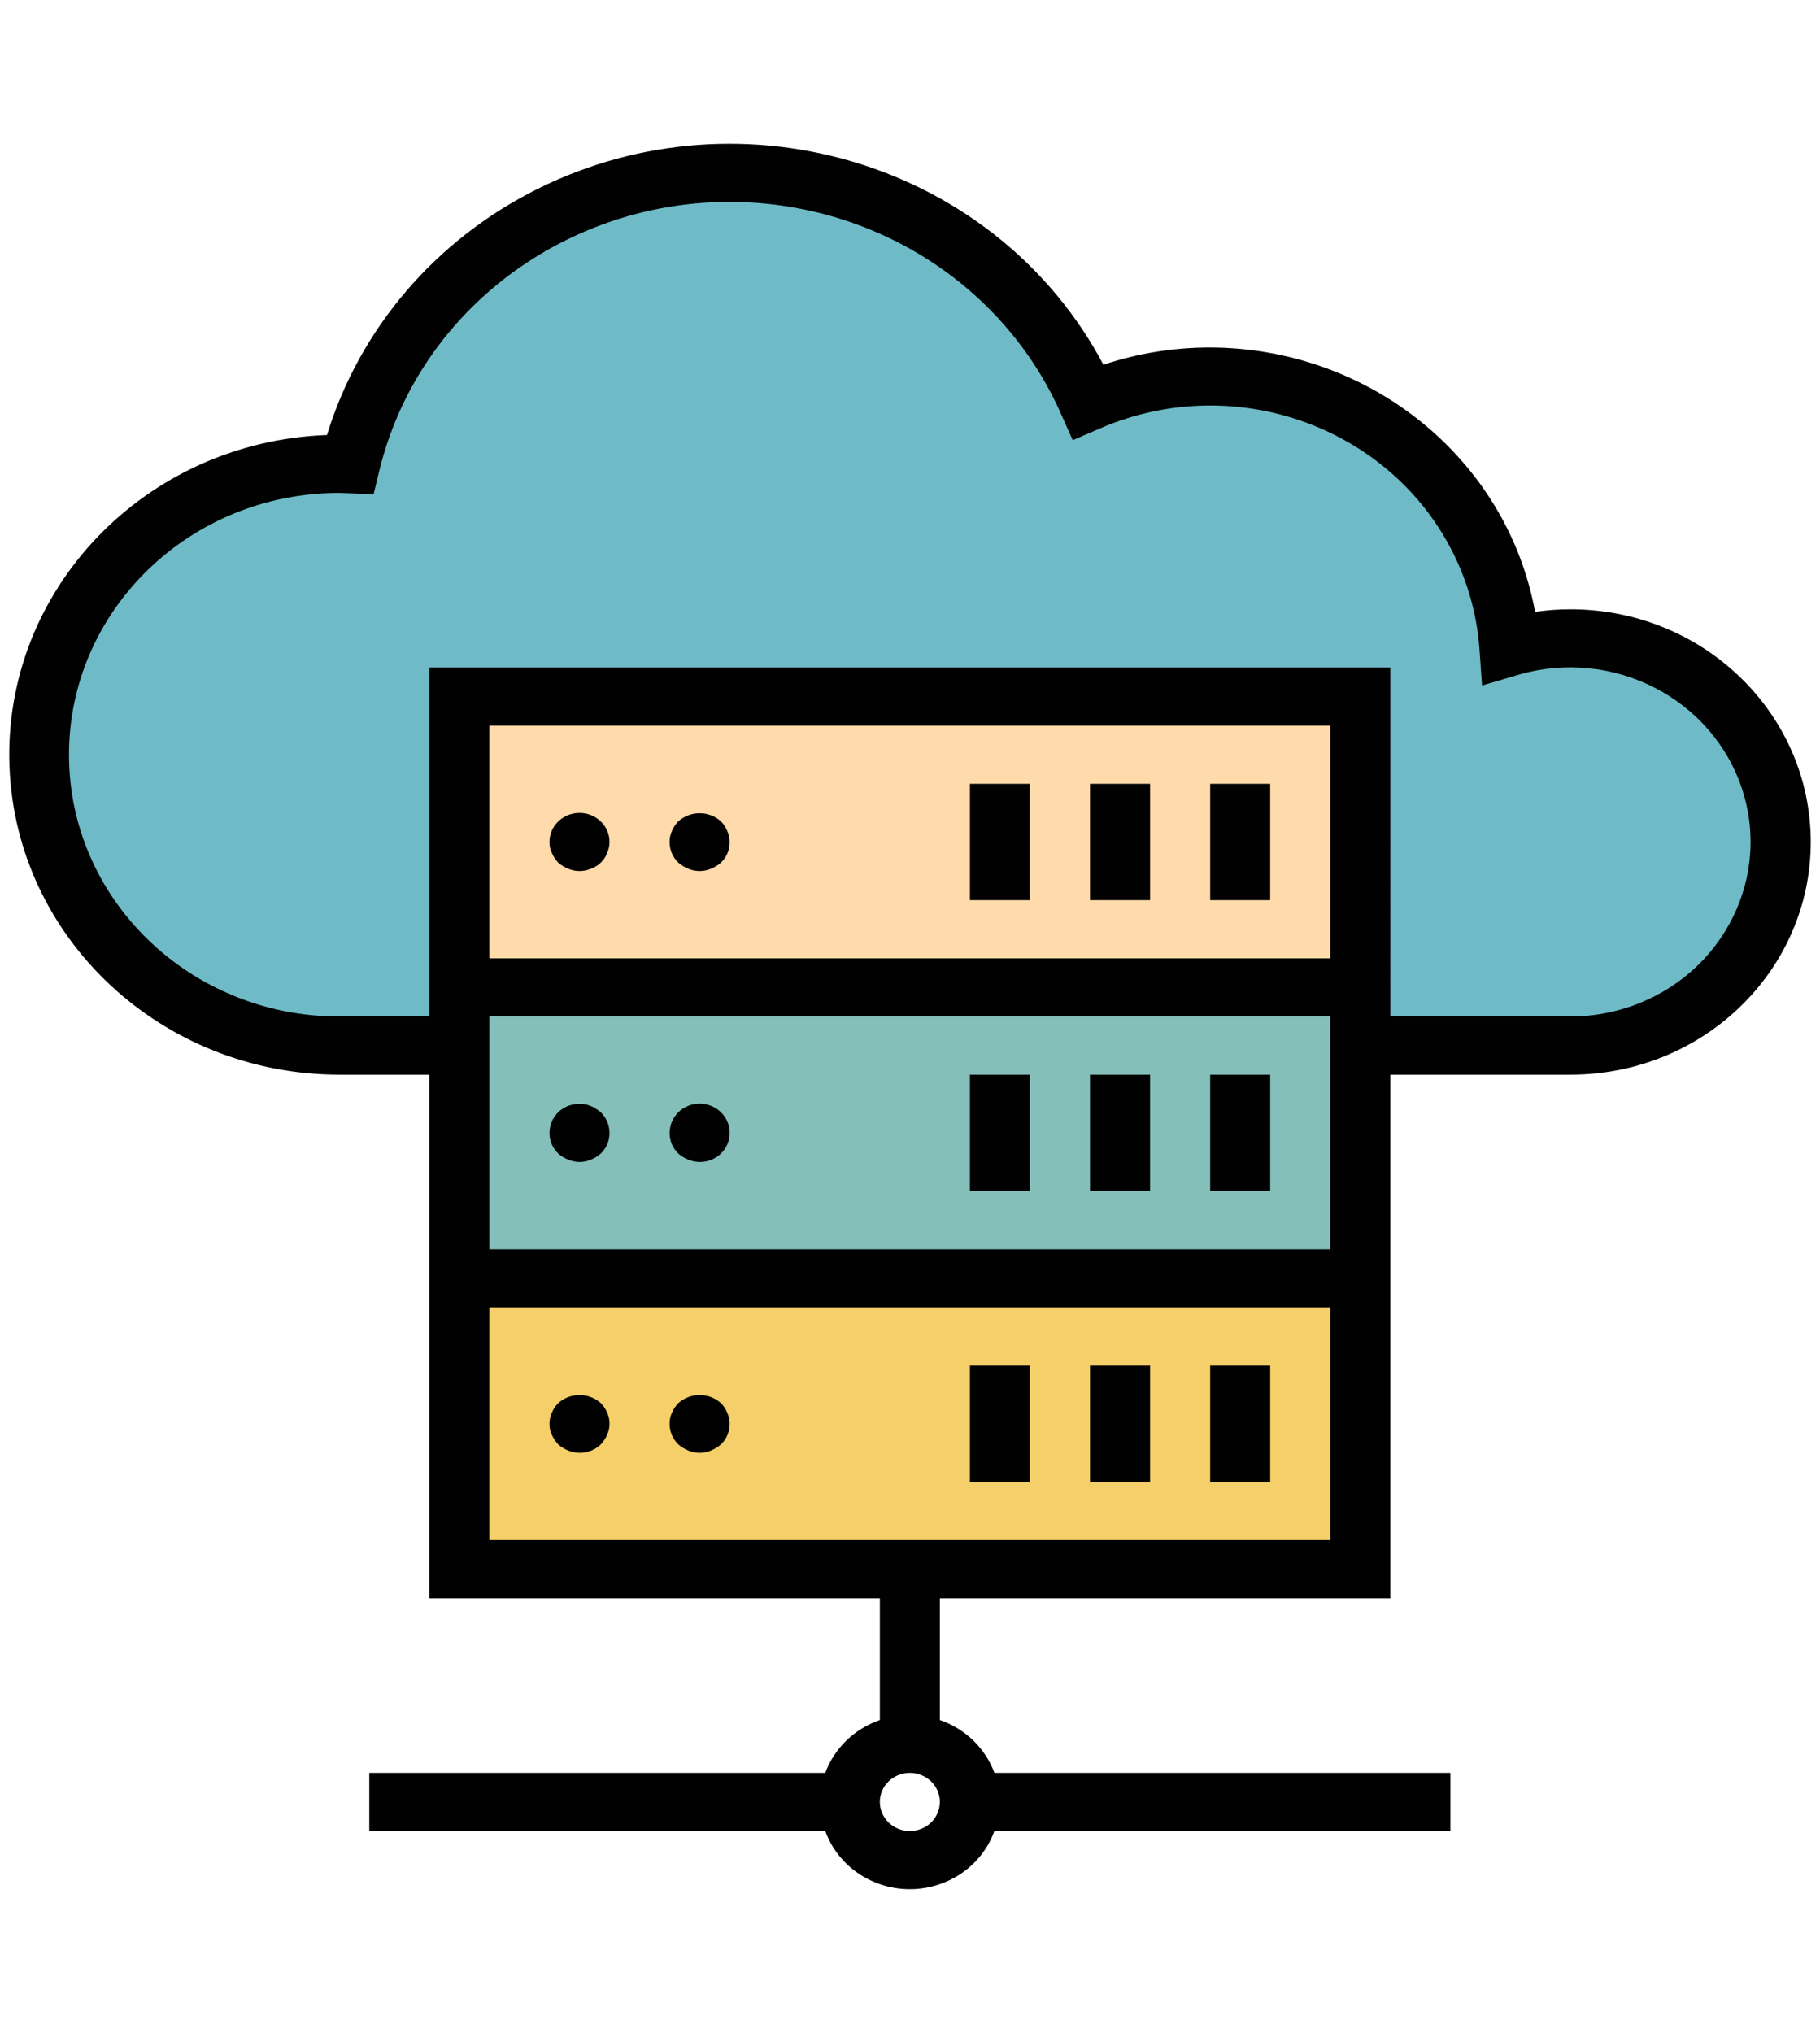
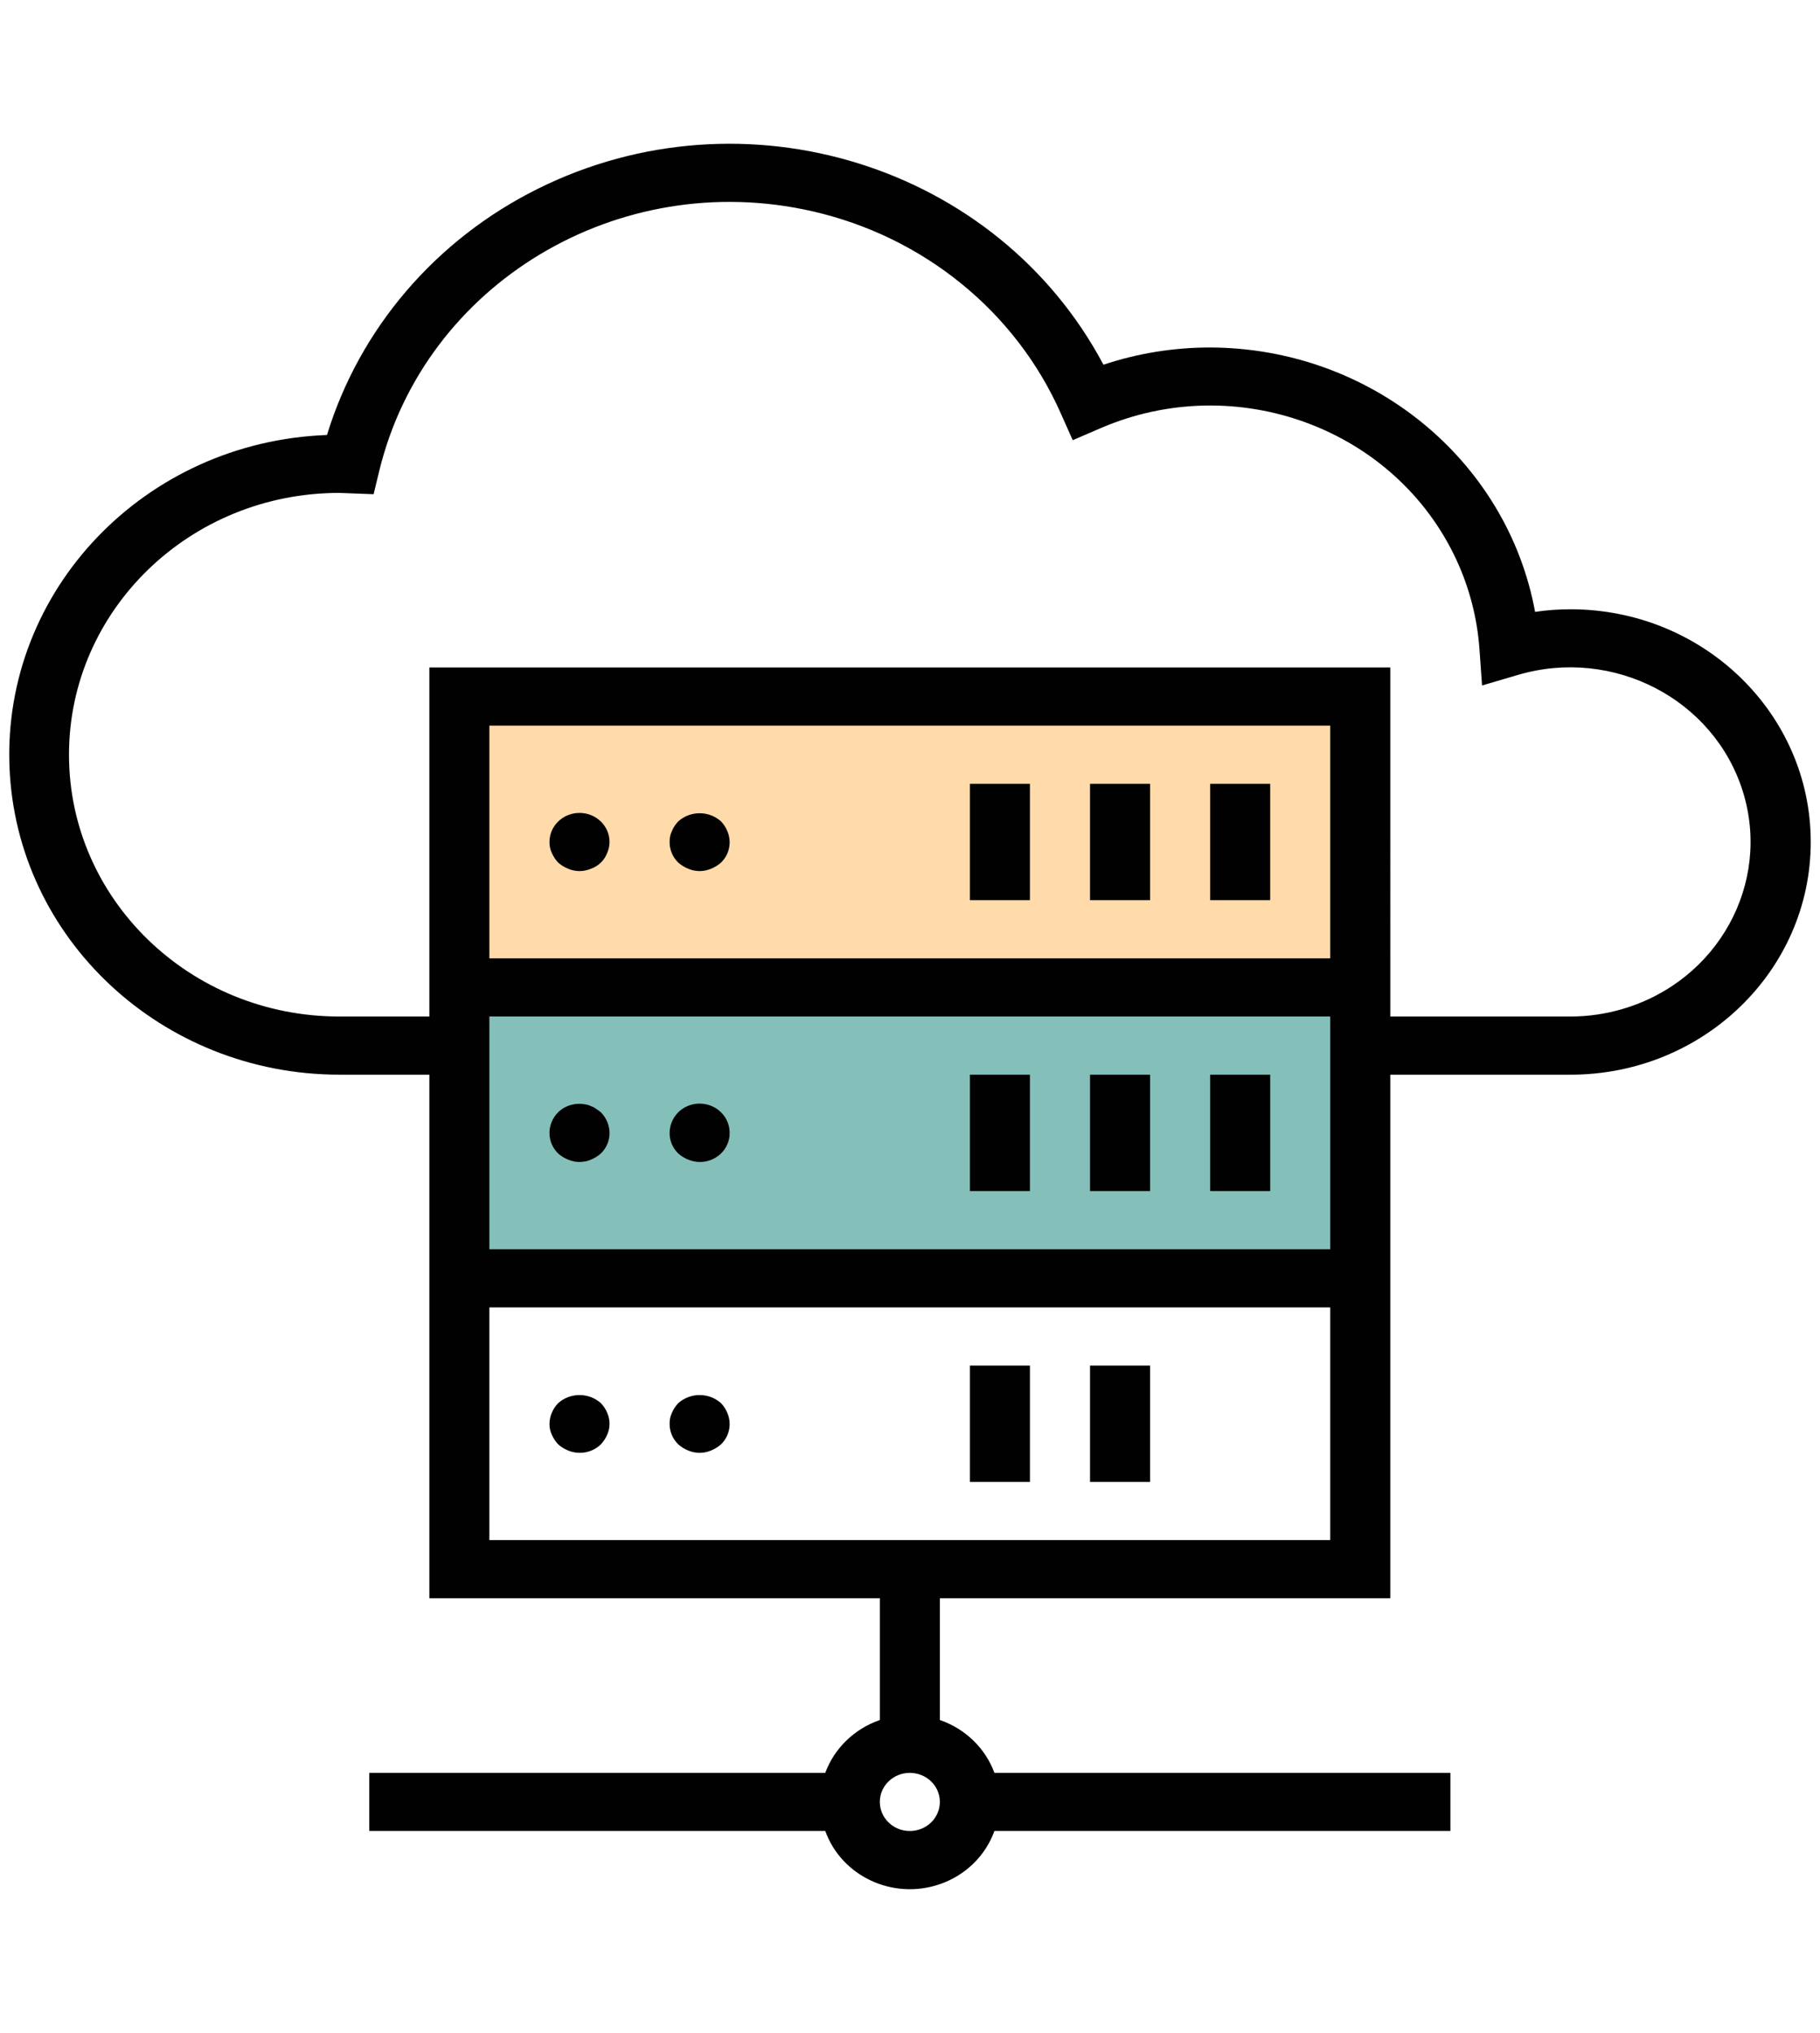
<svg xmlns="http://www.w3.org/2000/svg" version="1.1" id="Layer_1" x="0px" y="0px" width="62.68px" height="70px" viewBox="0 0 62.68 70" enable-background="new 0 0 62.68 70" xml:space="preserve">
  <g id="Filled_Outline_1_">
-     <path fill="#6EBBC7" d="M54.088,21.979c-0.713-0.001-1.423,0.101-2.105,0.301c-0.386-5.508-5.313-9.67-11-9.294   c-1.209,0.08-2.394,0.366-3.502,0.843c-2.93-6.604-10.831-9.657-17.65-6.821c-3.915,1.63-6.801,4.96-7.777,8.978   c-0.123,0-0.244-0.018-0.368-0.018c-5.714,0-10.343,4.485-10.343,10.016C1.342,31.516,5.971,36,11.685,36h42.403   c3.998,0,7.238-3.14,7.238-7.011s-3.24-7.012-7.238-7.012l0,0V21.979z" />
-     <rect x="15.821" y="44.016" fill="#F5CF69" width="31.026" height="10.016" />
    <rect x="15.821" y="34" fill="#84BFB9" width="31.026" height="10.016" />
    <rect x="15.821" y="23.983" fill="#FFDAAB" width="31.026" height="10.017" />
    <path fill="#010101" d="M54.088,20.979c-0.407,0-0.815,0.029-1.22,0.089c-0.969-5.255-5.679-9.086-11.19-9.103   c-1.252-0.001-2.494,0.199-3.676,0.593c-3.655-6.884-12.379-9.593-19.487-6.054c-3.511,1.748-6.131,4.808-7.254,8.474   c-6.279,0.231-11.174,5.349-10.934,11.43C0.56,32.32,5.574,36.999,11.685,37.004h3.102v18.028h15.515v4.192   c-0.876,0.303-1.566,0.97-1.88,1.819H12.718v2.002h15.704c0.561,1.558,2.319,2.381,3.927,1.838c0.89-0.3,1.589-0.977,1.898-1.838   h15.705v-2.002H34.247c-0.313-0.85-1.003-1.517-1.879-1.819v-4.192h15.513V37.004h6.207c4.57,0,8.273-3.587,8.273-8.012   C62.361,24.566,58.658,20.979,54.088,20.979z M31.333,63.046c-0.569,0-1.032-0.448-1.032-1.002s0.463-1,1.032-1   c0.572,0,1.035,0.446,1.035,1S31.905,63.046,31.333,63.046z M45.813,32.998H16.854v-8.013h28.959V32.998z M45.813,53.029H16.854   v-8.012h28.959V53.029z M16.854,43.015v-8.014h28.959v8.014H16.854z M54.088,35.001h-6.207V22.982H14.787v12.019h-3.102   c-5.142,0-9.309-4.036-9.309-9.014c0-4.978,4.167-9.015,9.309-9.015l1.182,0.045l0.194-0.802   c1.569-6.458,8.247-10.461,14.914-8.941c3.829,0.873,7.004,3.453,8.555,6.953l0.414,0.93l0.956-0.412   c4.684-2.023,10.176,0.013,12.266,4.549c0.445,0.966,0.71,2,0.786,3.055l0.089,1.254l1.24-0.365c3.28-0.963,6.744,0.833,7.74,4.009   c0.992,3.176-0.859,6.531-4.14,7.495C55.299,34.913,54.694,35.001,54.088,35.001z" />
    <path fill="#010101" d="M19.224,49.734c0.101,0.089,0.216,0.159,0.342,0.211c0.384,0.159,0.831,0.076,1.126-0.211   c0.092-0.098,0.166-0.209,0.218-0.331c0.11-0.242,0.11-0.517,0-0.761c-0.05-0.122-0.124-0.233-0.218-0.329   c-0.414-0.371-1.053-0.371-1.468,0c-0.092,0.096-0.168,0.207-0.218,0.329c-0.054,0.12-0.08,0.251-0.082,0.381   c-0.003,0.131,0.025,0.262,0.082,0.38C19.059,49.525,19.133,49.637,19.224,49.734z" />
-     <rect x="41.678" y="47.02" fill="#010101" width="2.067" height="4.007" />
    <rect x="37.54" y="47.02" fill="#010101" width="2.068" height="4.007" />
    <rect x="33.404" y="47.02" fill="#010101" width="2.066" height="4.007" />
    <path fill="#010101" d="M20.526,38.177c-0.053-0.04-0.112-0.07-0.175-0.09c-0.062-0.031-0.128-0.052-0.198-0.061   c-0.337-0.065-0.685,0.035-0.93,0.271c-0.191,0.19-0.298,0.445-0.299,0.71c-0.003,0.268,0.106,0.522,0.3,0.712   c0.101,0.088,0.216,0.159,0.342,0.21c0.25,0.108,0.536,0.108,0.785,0c0.125-0.051,0.241-0.122,0.341-0.21   c0.195-0.189,0.302-0.444,0.3-0.712c-0.002-0.265-0.111-0.519-0.3-0.71C20.641,38.257,20.587,38.217,20.526,38.177z" />
    <rect x="41.678" y="37.004" fill="#010101" width="2.067" height="4.007" />
    <rect x="37.54" y="37.004" fill="#010101" width="2.068" height="4.007" />
    <rect x="33.404" y="37.004" fill="#010101" width="2.066" height="4.007" />
    <path fill="#010101" d="M19.224,29.703c0.101,0.088,0.216,0.158,0.342,0.21c0.25,0.107,0.536,0.107,0.785,0   c0.261-0.091,0.464-0.29,0.559-0.542c0.053-0.12,0.081-0.249,0.082-0.379c0-0.555-0.462-1.001-1.034-1.001   c-0.572,0-1.034,0.447-1.034,1.001c-0.003,0.13,0.025,0.261,0.082,0.379C19.059,29.493,19.133,29.605,19.224,29.703z" />
    <rect x="41.678" y="26.989" fill="#010101" width="2.067" height="4.006" />
    <rect x="37.54" y="26.989" fill="#010101" width="2.068" height="4.006" />
    <rect x="33.404" y="26.989" fill="#010101" width="2.066" height="4.006" />
    <path fill="#010101" d="M23.702,29.913c0.25,0.107,0.535,0.107,0.786,0c0.125-0.052,0.242-0.122,0.342-0.21   c0.296-0.288,0.381-0.719,0.216-1.092c-0.05-0.123-0.124-0.235-0.216-0.33c-0.415-0.372-1.053-0.372-1.47,0   c-0.092,0.095-0.167,0.208-0.217,0.33c-0.057,0.118-0.085,0.249-0.082,0.381c-0.003,0.266,0.105,0.522,0.299,0.711   C23.461,29.791,23.577,29.861,23.702,29.913z" />
    <path fill="#010101" d="M23.36,38.297c-0.189,0.19-0.296,0.445-0.299,0.71c-0.003,0.268,0.105,0.522,0.299,0.712   c0.101,0.088,0.217,0.159,0.342,0.21c0.519,0.217,1.122-0.017,1.344-0.521c0.057-0.126,0.085-0.262,0.083-0.401   c0.003-0.553-0.457-1.004-1.029-1.007C23.823,37.998,23.556,38.105,23.36,38.297z" />
    <path fill="#010101" d="M23.702,49.945c0.25,0.107,0.535,0.107,0.786,0c0.125-0.052,0.242-0.122,0.342-0.211   c0.296-0.286,0.381-0.719,0.216-1.092c-0.05-0.122-0.124-0.233-0.216-0.329c-0.415-0.371-1.053-0.371-1.47,0   c-0.092,0.096-0.167,0.207-0.217,0.329c-0.057,0.118-0.085,0.25-0.082,0.381c-0.003,0.267,0.105,0.522,0.299,0.711   C23.461,49.823,23.577,49.894,23.702,49.945z" />
  </g>
</svg>